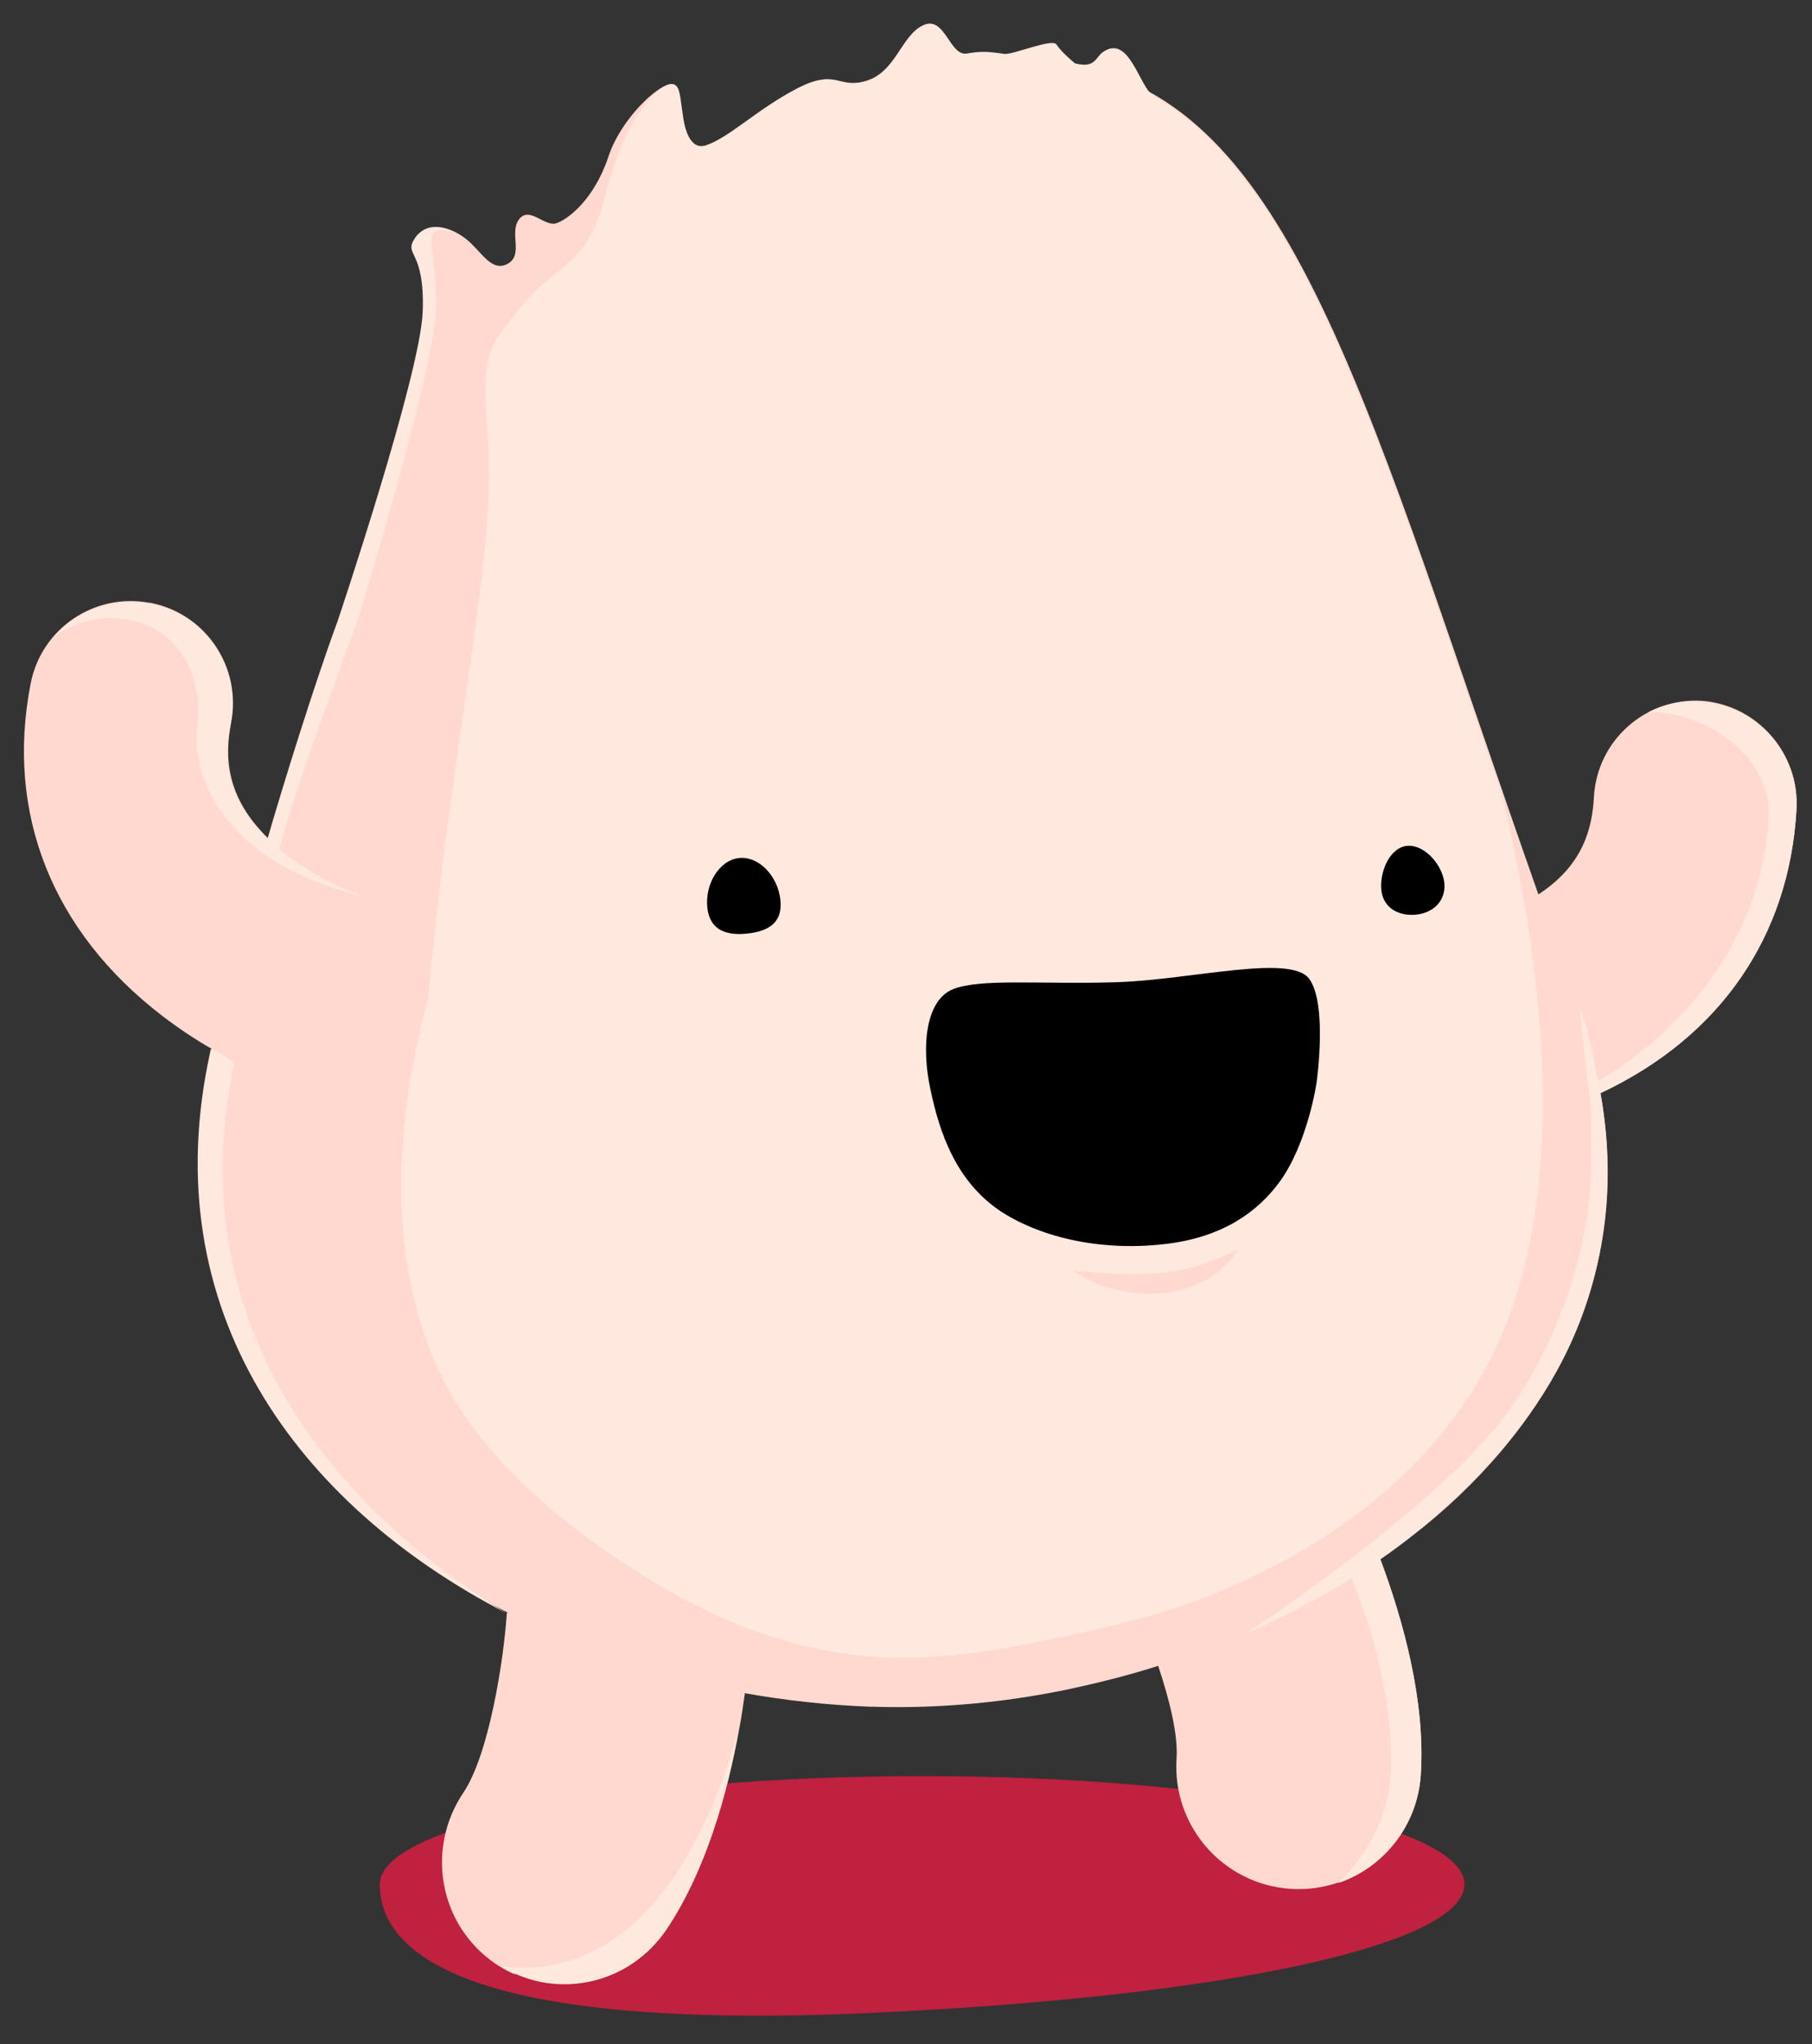
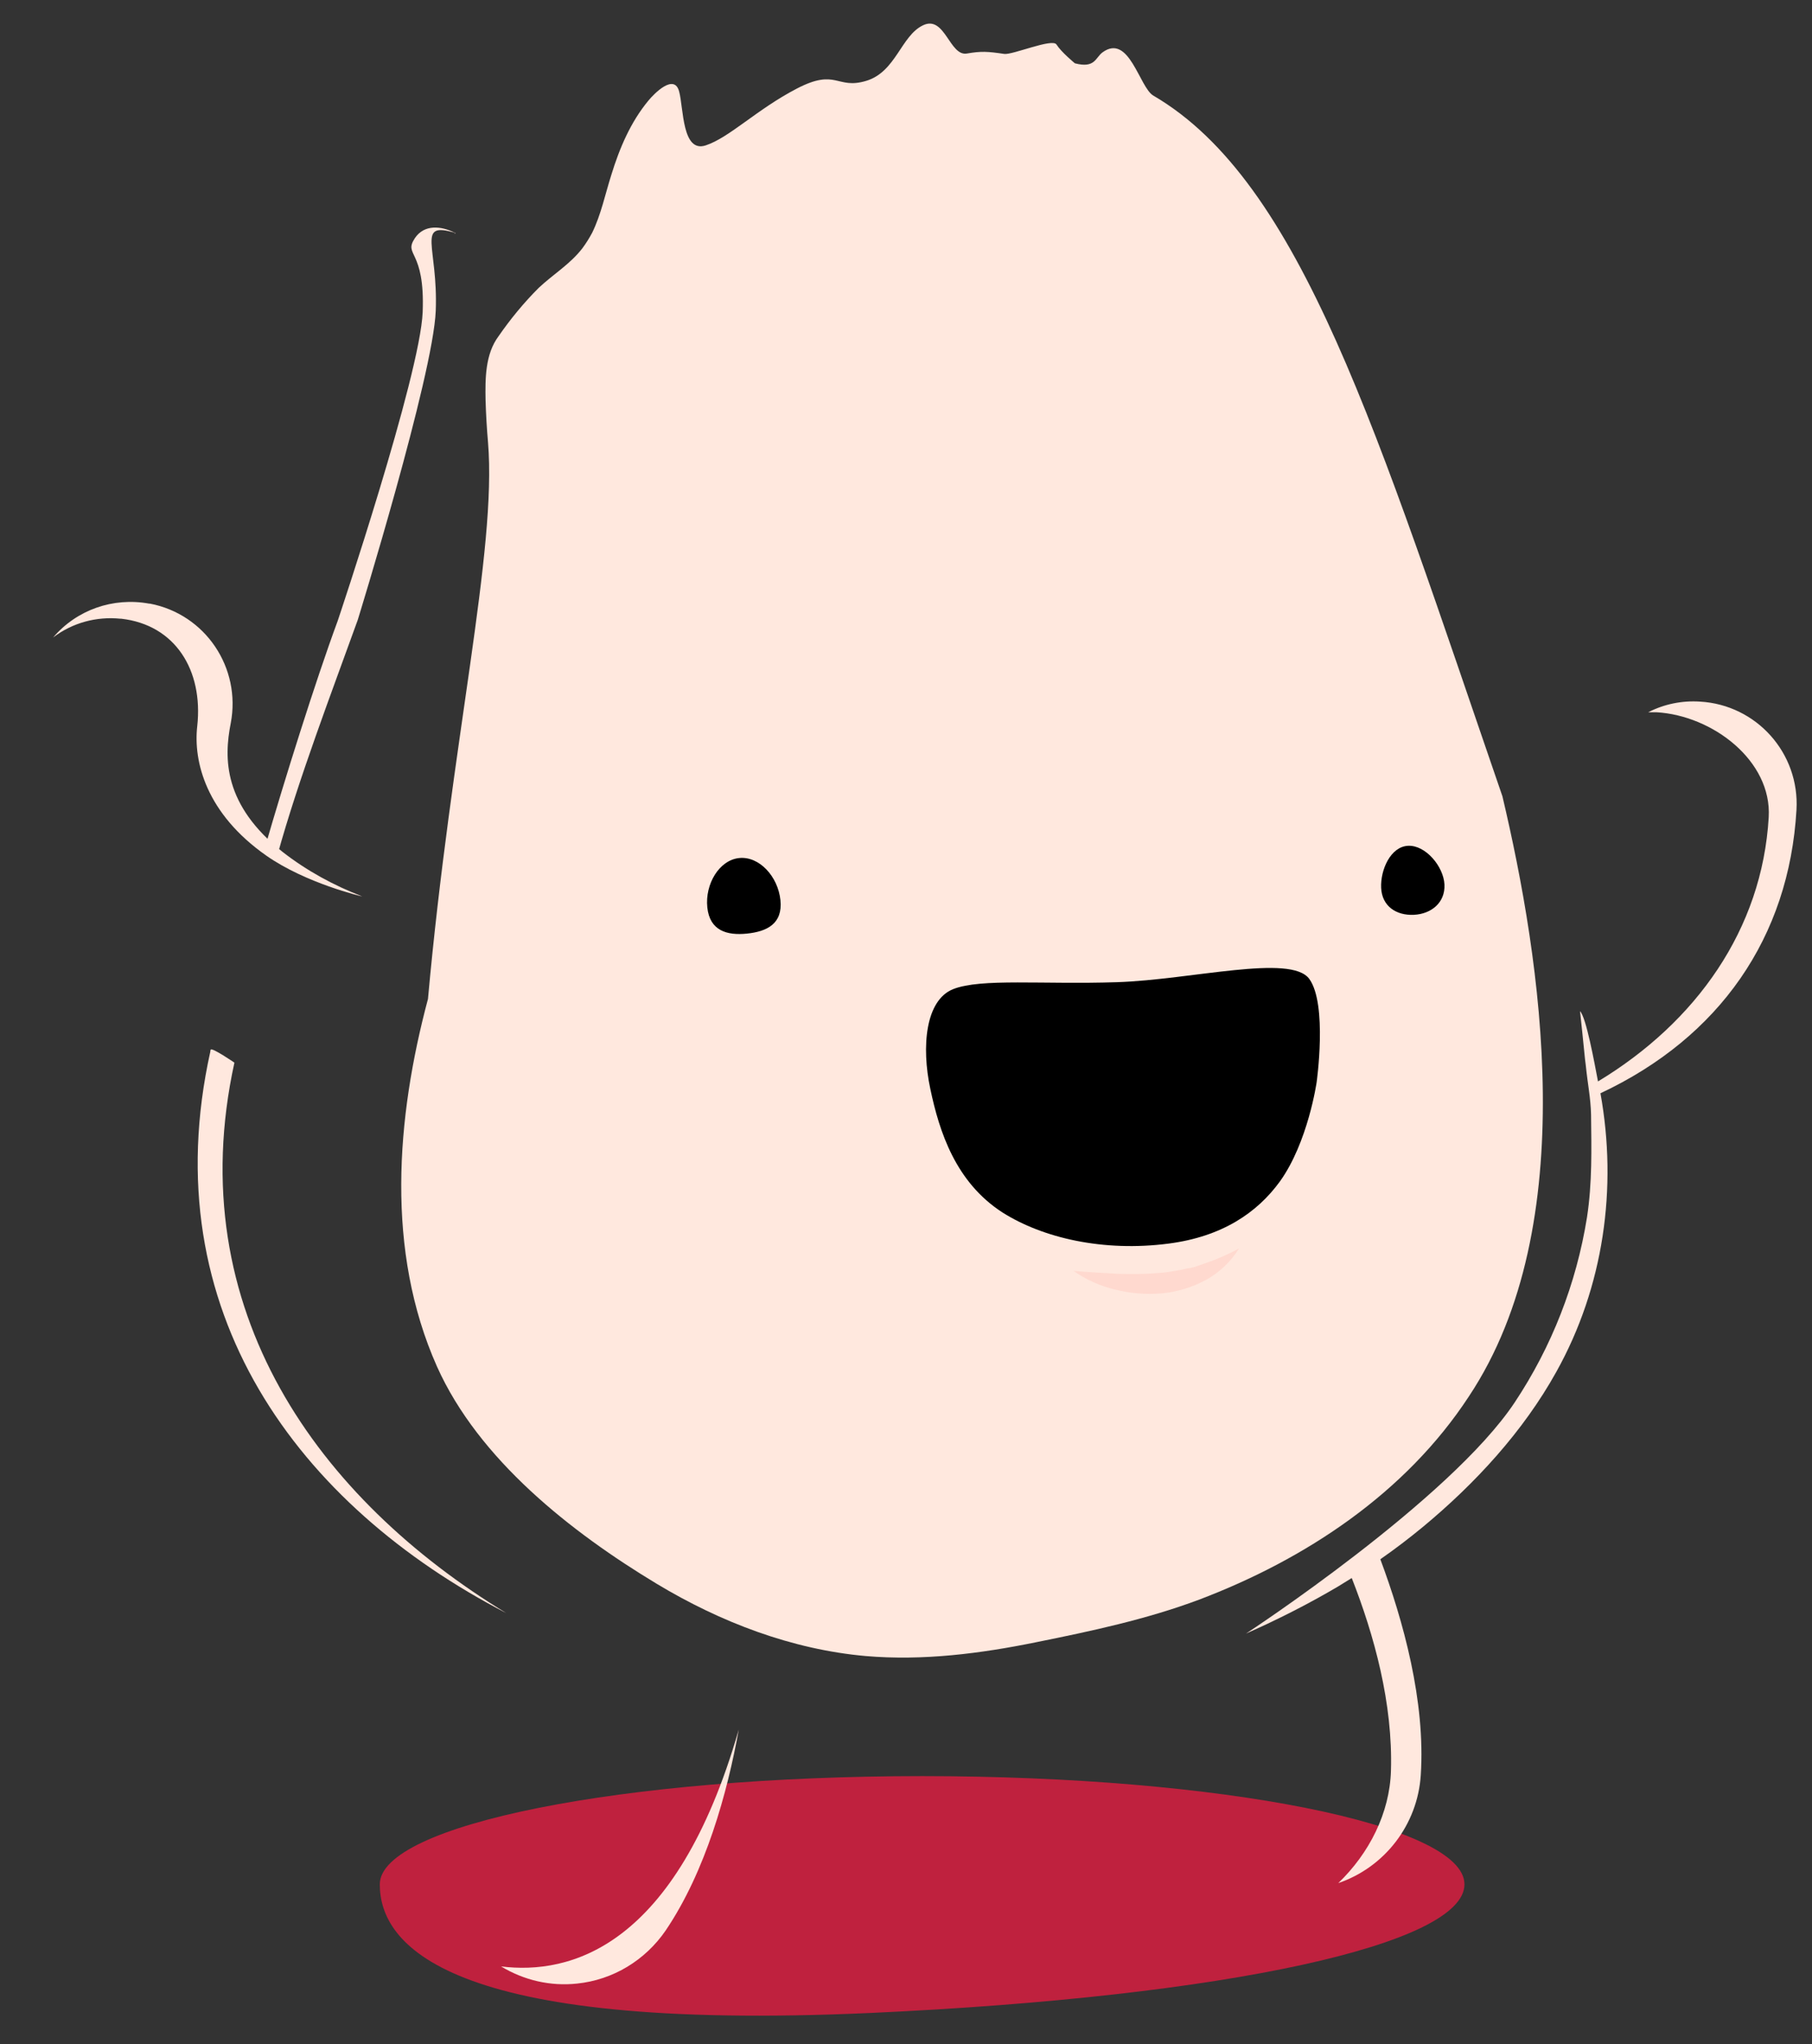
<svg xmlns="http://www.w3.org/2000/svg" version="1.1" id="Layer_1" x="0" y="0" viewBox="0 0 443.7 500.5" style="enable-background:new 0 0 443.7 500.5" xml:space="preserve" width="443.7" height="500.5">
  <rect x="0" y="0" width="443.7" height="500.5" fill="#333333" stroke="none" />
  <style>.st1{fill:#ffd9cf}.st2{fill:#ffe8de}</style>
  <path d="M358.6 461.4c0 14.6-57.6 27.5-145.6 31.5-104.1 4.7-120-16.9-120-31.5s59.5-26.5 132.8-26.5 132.8 11.9 132.8 26.5z" style="opacity:.9;fill:#ce1f40;enable-background:new" />
-   <path class="st1" d="M439.9 198.2c-1.8 31.2-18.8 55.7-48 69.4 6.2 34.3-4.2 63.9-24.2 87.6-6.6 7.8-14.1 14.9-22.2 21.1-2.4 1.9-4.9 3.7-7.5 5.5 5.6 15 11.1 34.8 9.9 52.8-1.1 16.5-15.4 29-31.9 27.9s-29-15.4-27.9-31.9c.4-5.8-1.7-14.3-4.5-22.7-7.2 2.3-14.4 4.1-21.8 5.7-13.4 2.8-27 4.3-40.7 4.4-2.5 0-4.9 0-7.4-.1h-.8c-10.2-.4-20.4-1.5-30.5-3.3-.4 2.8-.8 5.7-1.4 8.8-2.8 15.5-8.1 34.7-17.9 49.2-5 7.3-12.9 12.1-21.7 13-6.5.7-13-.8-18.6-4.2-.4-.2-.9-.5-1.3-.8-13.7-9.3-17.3-27.9-8-41.7 6.4-9.5 10.1-33 10.7-44.1-50.9-26.3-86.8-74.1-72.4-138-4.2-2.4-8.2-5.1-12-8-27-20.7-38.5-49.6-32.3-81.4 2.6-13.5 15.6-22.3 29.1-19.8h.2c13.6 2.6 22.4 15.8 19.8 29.3-1.5 7.9-1.7 18.1 9.4 28.7 5.2-18.5 10.6-36.5 16.9-53.7 0 0 20.2-60.1 20.8-75.6s-4.8-13.7-1.9-18.1 8.6-2.6 12.3.3 6.2 8.3 10.2 6.1c4-2.2.3-7.6 2.8-10.9 2.5-3.3 6.2 1.8 9 1s9.4-5.8 12.9-16.4 15.5-20.8 16.6-16.8c1.6 5.9 1.8 15.9 7.6 14.1s12.6-8.8 22.3-13.9 9.7.3 17-1.9 6.8-9.1 12.2-11.6 1.1 6.9 5.5 6.1 24.6.2 34.3 1.9c.2 0 .3.1.4.2 52.5 10.9 70.5 85.5 111.8 202.6 11.1-7.2 13.2-16.4 13.6-23.9.8-13.8 12.6-24.3 26.4-23.5 13.5 1 24 12.8 23.2 26.6z" />
  <path class="st2" d="M57.4 260.2s-5.4-3.7-5.8-3.2c-.1.2-.1.3-.1.5C37.4 321.1 73.2 368.7 124 395c-45.7-27.8-79.9-74.1-66.6-134.8z" />
-   <path class="st1" d="M124.1 395c3.1 1.9 6.4 3.7 9.6 5.5-.6 11.2-4.2 35.2-10.6 44.8-7.9 11.9-6.6 27.7 3.1 38.2-1.2-.5-2.4-1.1-3.5-1.8-.4-.2-.9-.5-1.3-.8-13.7-9.3-17.3-27.9-8-41.7 6.4-9.6 10-33.1 10.7-44.2z" />
  <path class="st2" d="M111.4 57c-9.6-2.8-4.1 3.3-4.7 19.1s-19.1 75.7-19.1 75.7c-6.3 17.5-14.5 38.9-19.7 57.7-3.3-3.2-1.3.7-2.9-2.4 4.6-15.9 12.2-40.2 17.7-55.1 0 0 20.2-60.1 20.8-75.6s-4.8-13.7-1.9-18.1c2.3-3.4 6.4-3 9.8-1.3-.3.3.4.2 0 0zM367.9 195c-30.8-89.5-49.2-150.4-85.5-171.6-3.4-2-5.9-15.3-12.4-10.6-1.8 1.3-1.8 4-6.8 2.7-.1-.1-3.3-2.7-4.5-4.6-1-1.6-10.8 2.6-12.8 2.3-4.1-.6-5.6-.7-9.1-.1-4.3.8-5.4-9.5-10.8-6.9s-6.6 11.4-13.9 13.6-7.2-3.2-17 1.9-16.5 12-22.3 13.9-5.4-9.1-6.5-13.2c-1.2-4.5-6.1.5-7.5 2.2-4.4 5.3-7.1 11.7-9.1 18.2-1.5 4.7-2.5 9.7-4.7 14.2-.7 1.3-1.5 2.6-2.4 3.8-3 3.9-7.2 6.4-10.7 9.7-3.6 3.6-6.9 7.6-9.8 11.8-3.3 4.4-3.3 10.4-3.2 15.7.1 3.4.3 6.9.6 10.3 2.2 26.6-9 73.3-14.7 136.3-7.8 29.2-10.4 61.7 2.2 90 10.2 22.8 32.9 40.6 53.8 53.2 15.6 9.4 33.1 16.1 51.2 17.7 14 1.2 28.1-.6 41.8-3.4 13.4-2.7 27-5.6 39.8-10.4 26.1-9.9 50.6-26.1 66.1-49.8 27.9-42 17.6-107.1 8.2-146.9z" />
  <path class="st2" d="M88.7 219.5c-7-2.7-13.6-6.3-19.5-10.9-14.5-11.5-14.4-22.9-12.7-31.5 2.6-13.6-6.2-26.7-19.8-29.3h-.2c-8.8-1.6-17.7 1.5-23.5 8.3 4.7-3.6 10.6-5.2 16.5-4.6h.2c13.2 1.5 20.1 12.6 18.6 26.3-1 8.7 2.2 21.4 16.9 31.7 9.7 6.8 23.4 10 23.5 10zM416.3 171.8c-4.4-.3-8.8.6-12.7 2.6h2c13.8.8 28.3 11.9 27.5 25.7-1.6 27.5-17.8 50.2-41.8 64.7-.9-4.7-2.9-15.7-4.4-17.2.9 8.2 1.2 12 1.4 13.2.5 4.9 1.2 8 1.3 12.1.1 8.5.3 16.7-1 25.2-2.6 16.2-8.6 31.6-17.7 45.3-15.9 23.9-65.6 56.5-65.8 56.6 7.7-3.4 15.2-7.2 22.5-11.5 1.1-.7 2.3-1.4 3.4-2.1 5.5 14 10.1 30.7 9.6 47.2-.3 10.3-5.3 20.2-12.9 27.5 11.4-3.9 19.4-14.3 20.2-26.4 1.2-18.1-4.3-37.9-9.9-52.9 3.6-2.5 7-5.1 10.4-7.9 12.8-10.6 24.6-23.4 32.7-38 11.6-20.8 15-45 10.8-68.2 29.2-13.7 46.2-38.2 48-69.4.8-13.9-9.8-25.7-23.6-26.5zM180.9 423.5c-2.8 15.5-8.1 34.7-17.9 49.2-5 7.3-12.9 12.1-21.7 13-6.5.7-13-.8-18.6-4.2 16.8 2.1 42.8-4.5 58.2-58z" />
  <path d="M191.1 220.4c-.6-5.8-5.2-10.8-10.1-10.3s-8.4 6.4-7.8 12.1 4.8 6.9 9.7 6.4 8.8-2.4 8.2-8.2zM338.2 217.4c-.2-4.4 2.3-10.1 6.6-10.3s8.7 5.1 8.9 9.5-3.2 7.2-7.5 7.4-7.8-2.1-8-6.6zM322.4 265s2.7-19.1-1.8-25.3-28.8.2-47.1.8-33.3-1-40.1 1.7-7.8 14.1-5.6 24.4c2.2 10.5 6.2 22.9 17.7 30.3 9.8 6.2 24.6 9.7 40.7 7.6 13-1.7 21.6-7.5 27.2-15.2 6.9-9.6 9-24.3 9-24.3z" />
  <path class="st1" d="M262.9 311.2c3.7.3 7.2.5 10.7.7 3.4.1 6.8.1 10.2-.2 1.7-.1 3.3-.4 5-.7.8-.1 1.6-.4 2.5-.5s1.6-.4 2.4-.7c3.4-1.1 6.6-2.4 9.7-4.1-2 3.2-4.8 5.9-8.1 7.7-1.7.9-3.5 1.7-5.3 2.2-.9.3-1.9.5-2.8.7s-1.9.3-2.8.4c-3.8.3-7.6 0-11.2-.9-3.8-.9-7.2-2.4-10.3-4.6z" />
</svg>